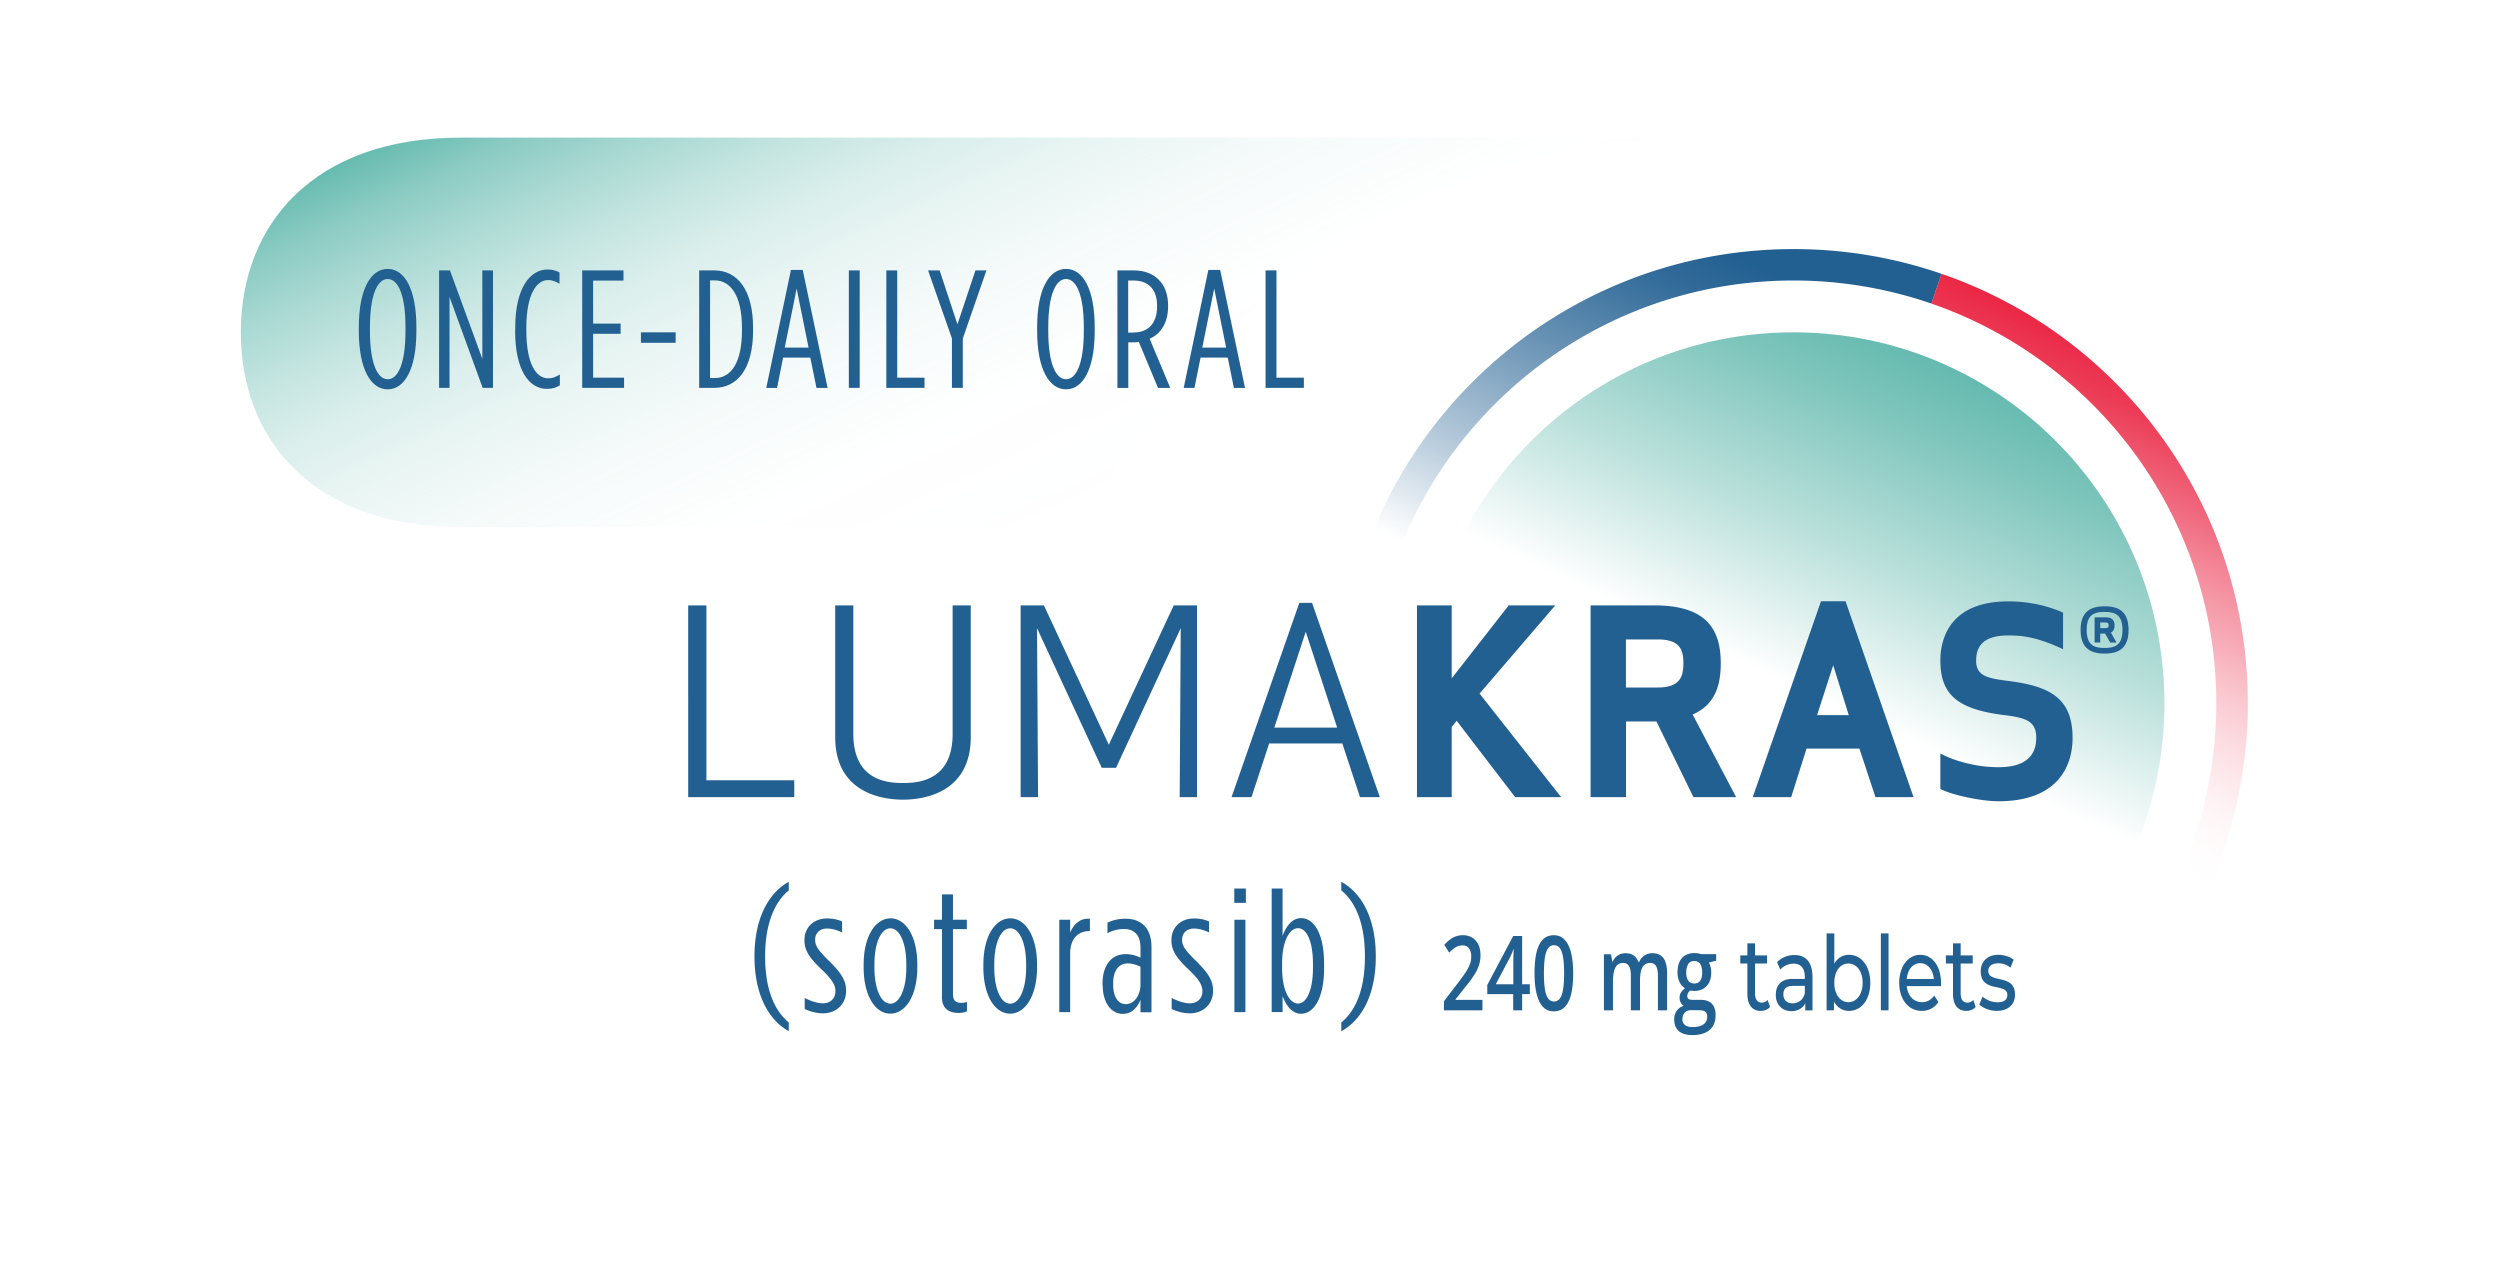
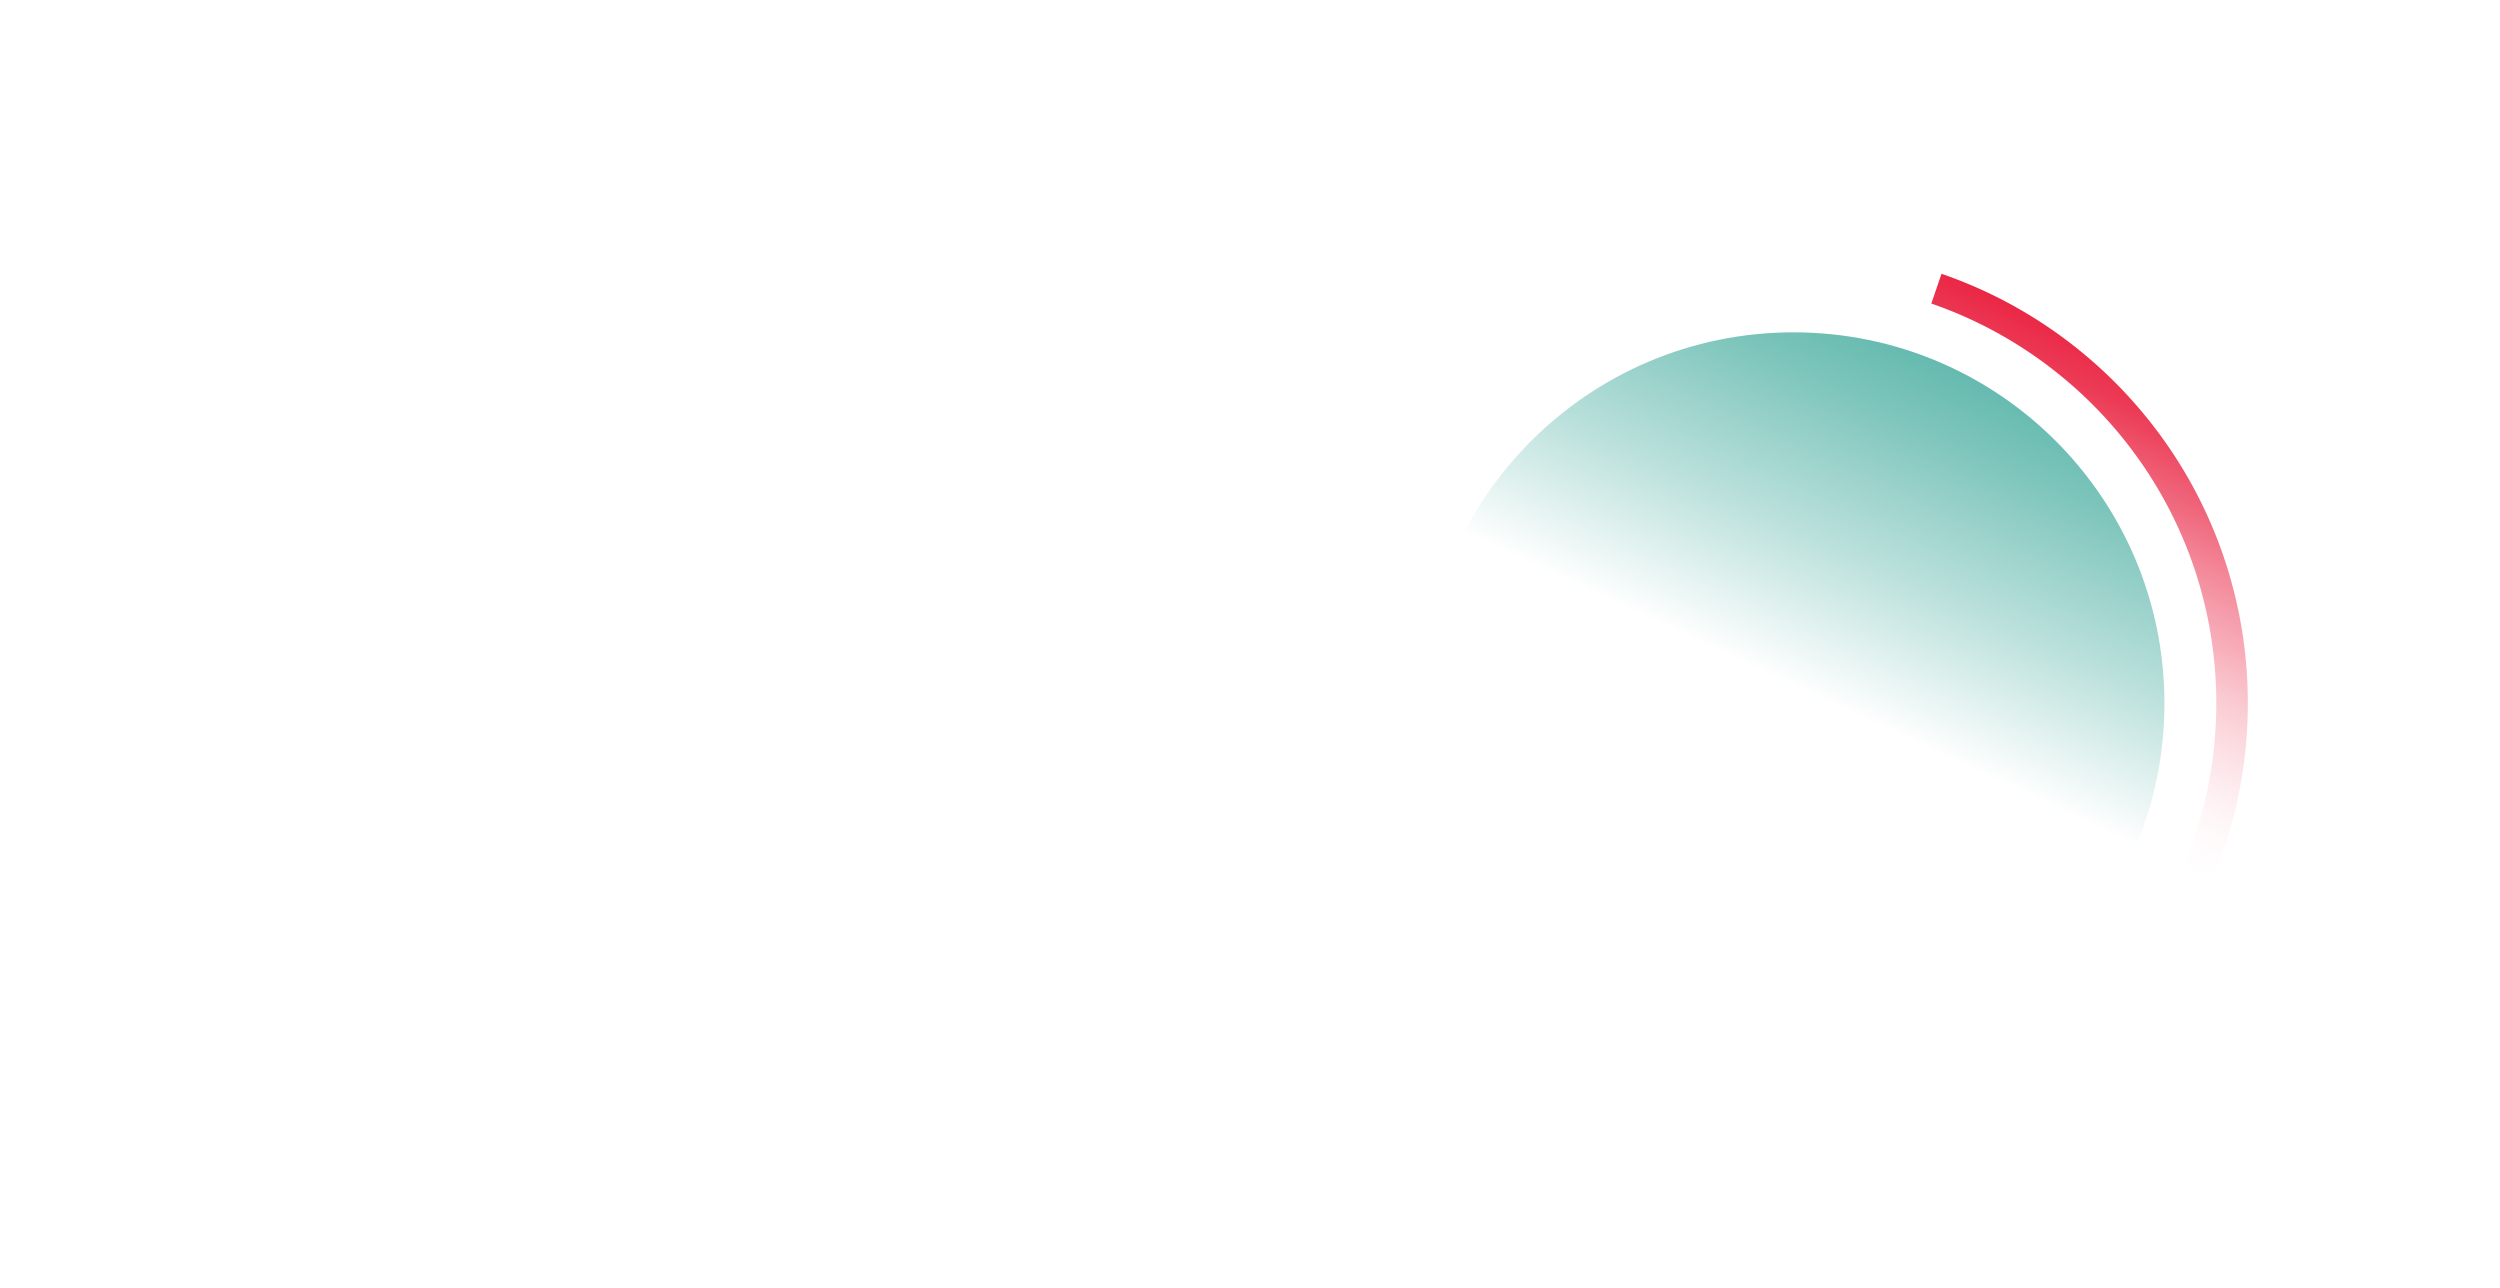
<svg xmlns="http://www.w3.org/2000/svg" width="200" height="103" viewBox="0 0 200 103" fill="none">
  <g clip-path="url(#jdi6dtjama)">
-     <path d="M36.862 11.01c-11.798 0-17.596 6.972-17.596 15.577 0 8.606 5.798 15.578 17.596 15.578h49.77S100.99 11.01 136.294 11.01H36.862z" fill="url(#qciwtjv7zb)" />
-     <path d="M143.476 85.945c16.391 0 29.679-13.288 29.679-29.679s-13.288-29.679-29.679-29.679-29.679 13.288-29.679 29.68c0 16.39 13.288 29.678 29.679 29.678z" fill="url(#pur37m0kzc)" />
-     <path d="M109.66 56.266c0-18.679 15.147-33.826 33.826-33.826 3.862 0 7.569.66 11.027 1.844l.817-2.376a36.173 36.173 0 0 0-11.844-1.981c-20.064 0-36.34 16.266-36.34 36.34 0 15.916 10.239 29.43 24.487 34.348l.816-2.376c-13.266-4.578-22.789-17.156-22.789-31.973z" fill="url(#6uwijw1ptd)" />
-     <path d="M28.705 26.477v-.294c0-3.1.982-4.67 2.312-4.67 1.33 0 2.294 1.57 2.294 4.67v.294c0 3.101-.964 4.67-2.294 4.67s-2.312-1.569-2.312-4.67zm3.734 0v-.294c0-2.642-.615-3.862-1.422-3.862-.807 0-1.422 1.22-1.422 3.862v.294c0 2.642.615 3.863 1.422 3.863.807 0 1.422-1.22 1.422-3.863zM35.127 21.633h.871l2.588 7.073v-7.073h.853v9.395h-.826l-2.651-7.276v7.276h-.835v-9.395zM41.218 26.468v-.266c0-3.165 1.193-4.642 2.578-4.642.431 0 .66.082.963.23v.907c-.348-.201-.605-.293-.908-.293-.963 0-1.743 1.21-1.743 3.798v.266c0 2.633.78 3.798 1.743 3.798.321 0 .606-.092.936-.312v.872c-.294.192-.615.284-1.037.284-1.422 0-2.541-1.477-2.541-4.642M46.576 21.633h3.303v.817h-2.431v3.44h2.202v.816h-2.202v3.505h2.477v.817h-3.349v-9.395zM54.053 26.587h-2.78v.835h2.78v-.835zM55.934 21.633h1.22c1.835 0 3.091 1.56 3.091 4.569v.266c0 3.01-1.247 4.56-3.091 4.56h-1.22v-9.395zm.871.789v7.817h.404c1.247 0 2.147-1.193 2.147-3.771v-.266c0-2.578-.936-3.77-2.166-3.77h-.385v-.01zM63.282 21.596h.936l1.991 9.44h-.89l-.495-2.43h-2.175l-.486 2.43h-.862l1.972-9.44h.01zm1.404 6.211-.954-4.724-.954 4.724h1.908zM68.778 21.633h-.872v9.395h.872v-9.395zM70.906 21.633h.872v8.578h2.183v.817h-3.055v-9.395zM76.154 27.073l-1.908-5.44h.927l1.422 4.312 1.44-4.312h.88l-1.89 5.44v3.955h-.87v-3.955zM82.97 26.477v-.294c0-3.1.982-4.67 2.313-4.67 1.33 0 2.293 1.57 2.293 4.67v.294c0 3.101-.963 4.67-2.293 4.67s-2.312-1.569-2.312-4.67zm3.735 0v-.294c0-2.642-.615-3.862-1.422-3.862-.808 0-1.422 1.22-1.422 3.862v.294c0 2.642.614 3.863 1.422 3.863.807 0 1.422-1.22 1.422-3.863zM89.393 21.633h1.302c.835 0 1.532.257 2 .743.487.468.753 1.184.753 2.092v.037c0 1.284-.56 2.192-1.477 2.596l1.65 3.936h-.98l-1.533-3.68c-.12.028-.257.028-.385.028h-.459v3.652h-.871v-9.404zm1.311 4.963c1.129 0 1.863-.706 1.863-2.082v-.037c0-1.422-.78-2.037-1.908-2.037h-.404v4.165h.44l.01-.009zM96.677 21.596h.936l1.99 9.44h-.89l-.495-2.43h-2.174l-.486 2.43h-.863l1.973-9.44h.009zm1.413 6.211-.954-4.724-.954 4.724h1.908zM101.246 21.633h.872v8.578h2.192v.817h-3.064v-9.395z" fill="#236092" />
+     <path d="M143.476 85.945c16.391 0 29.679-13.288 29.679-29.679s-13.288-29.679-29.679-29.679-29.679 13.288-29.679 29.68c0 16.39 13.288 29.678 29.679 29.678" fill="url(#pur37m0kzc)" />
    <path d="m155.321 21.908-.817 2.376c13.266 4.578 22.799 17.156 22.799 31.973 0 18.679-15.147 33.825-33.826 33.825-3.863 0-7.569-.66-11.028-1.853l-.816 2.376a36.184 36.184 0 0 0 11.853 1.991c20.064 0 36.339-16.266 36.339-36.34 0-15.917-10.238-29.44-24.495-34.348h-.009z" fill="url(#fjat4l42ue)" />
-     <path d="M56.513 62.422h7.028v1.349h-8.486V48.43h1.458v13.99zM76.21 58.697V48.431h1.45v10.532c0 4.358-3.578 5.01-5.422 5.01-1.844 0-5.422-.652-5.422-5.01V48.431h1.45v10.266c0 3.679 2.596 3.945 3.972 3.945 1.377 0 3.973-.266 3.973-3.945zM89.283 61.422h-1.146l-5.175-11.165.083 13.514H81.65V48.43h1.863l5.192 11.147 5.193-11.147h1.862v15.34h-1.385l.083-13.514-5.175 11.165zM108.799 63.77l-1.413-4.293h-5.853l-1.413 4.294h-1.597l5.422-15.542h1.019l5.422 15.541h-1.597.01zm-6.854-5.56h5.028l-2.514-7.669-2.514 7.67zM116.137 58.165v5.605h-2.78V48.431h2.78v5.835l4.56-5.835h3.725l-6.055 7.055 6.523 8.285h-3.679l-4.679-6.11-.395.504zM130.074 63.77h-2.826V48.431h5.092c4.046 0 5.321 1.78 5.321 4.624 0 1.945-.551 3.358-2.248 4.11l3.477 6.605h-3.413l-2.963-6.055h-2.431v6.055h-.009zm0-8.77h2.532c1.798 0 2.064-.862 2.064-1.945 0-1.083-.266-1.9-2.064-1.9h-2.532V55zM140.221 63.77l5.458-15.67h1.964l5.44 15.67h-3.046l-1.284-3.88h-4.23l-1.229 3.88h-3.073zm6.44-10.568-1.294 4.009h2.533l-1.248-4.01h.009zM165.806 59.027c0 2.248-1.165 5.074-5.935 5.074-1.349 0-3.679-.486-4.642-.982v-2.844c.633.367 2.449 1.101 4.66 1.101 2.33 0 3.009-1.082 3.009-2.349 0-1.266-.697-1.596-2.541-1.816-3.743-.468-5.128-1.615-5.128-4.376 0-1.9.899-4.725 5.44-4.725 1.78 0 3.293.413 4.376.9v2.926c-1.963-.918-3.11-1.101-4.376-1.101-2.129 0-2.578.981-2.578 2.027 0 1.248.963 1.413 2.725 1.633 3.293.431 4.99 1.45 4.99 4.542M60.357 76.523c0-2.927 1.037-5.028 2.743-5.982v.688c-1.146.954-1.89 2.67-1.89 5.294 0 2.624.744 4.32 1.89 5.275v.697c-1.706-.954-2.743-3.064-2.743-5.981v.009zM64.376 80.716v-.881c.513.266 1.018.43 1.468.43.56 0 .99-.366.99-.962v-.019c0-.458-.247-.908-1.073-1.697-1.01-.954-1.404-1.55-1.404-2.349v-.027c0-1.092.817-1.734 1.79-1.734.477 0 .825.073 1.22.239v.88c-.404-.193-.799-.312-1.22-.312-.542 0-.936.34-.936.9 0 .476.238.825 1.091 1.67 1.01.99 1.386 1.595 1.386 2.394v.027c0 1.11-.853 1.79-1.835 1.79-.541 0-1.01-.13-1.486-.35h.009zM69.092 77.385v-.21c0-2.34.981-3.707 2.156-3.707 1.174 0 2.137 1.376 2.137 3.706v.211c0 2.34-.981 3.707-2.156 3.707-1.174 0-2.137-1.376-2.137-3.707zm3.413 0v-.22c0-1.807-.56-2.9-1.276-2.9-.715 0-1.275 1.093-1.275 2.9v.22c0 1.807.56 2.908 1.275 2.908.716 0 1.276-1.11 1.276-2.908zM75.358 79.715V74.33h-.633v-.752h.633V71.55h.88v2.028h1.11v.752h-1.11v5.184c0 .56.248.715.688.715.129 0 .312-.027.432-.073v.752a1.769 1.769 0 0 1-.633.129c-.799 0-1.376-.322-1.376-1.312l.009-.01zM78.67 77.385v-.21c0-2.34.982-3.707 2.156-3.707 1.174 0 2.138 1.376 2.138 3.706v.211c0 2.34-.982 3.707-2.156 3.707-1.175 0-2.138-1.376-2.138-3.707zm3.422 0v-.22c0-1.807-.56-2.9-1.275-2.9-.716 0-1.275 1.093-1.275 2.9v.22c0 1.807.56 2.908 1.275 2.908.715 0 1.275-1.11 1.275-2.908zM84.742 73.578h.872v1.037c.266-.661.78-1.175 1.578-1.12v.991h-.028c-.88 0-1.55.569-1.55 1.807v4.68h-.872v-7.395zM88.201 78.835v-.138c0-1.459.697-2.367 1.863-2.367.458 0 .844.129 1.174.285v-.799c0-.954-.45-1.495-1.312-1.495-.486 0-.908.11-1.33.34v-.845a3.272 3.272 0 0 1 1.43-.32c.643 0 1.139.183 1.515.55.348.348.578.935.578 1.697v5.239h-.881v-.991c-.294.697-.743 1.119-1.413 1.119-.954 0-1.606-.936-1.606-2.257l-.018-.018zm3.037-.083V77.34c-.321-.156-.67-.266-1.019-.266-.752 0-1.165.633-1.165 1.569v.138c0 .926.367 1.55 1.01 1.55.697 0 1.174-.743 1.174-1.578zM93.733 80.716v-.881c.514.266 1.018.43 1.468.43.56 0 .99-.366.99-.962v-.019c0-.458-.247-.908-1.073-1.697-1.009-.954-1.403-1.55-1.403-2.349v-.027c0-1.092.816-1.734 1.789-1.734.477 0 .825.073 1.22.239v.88c-.404-.193-.798-.312-1.22-.312-.541 0-.936.34-.936.9 0 .476.239.825 1.092 1.67 1.009.99 1.385 1.595 1.385 2.394v.027c0 1.11-.853 1.79-1.835 1.79-.541 0-1.009-.13-1.486-.35h.01zM98.742 71.082h.927v1.147h-.927v-1.147zm.01 2.496h.88v7.394h-.88v-7.394zM102.606 79.688v1.275h-.872v-9.88h.872v3.78c.284-.744.743-1.414 1.486-1.414.982 0 1.835 1.175 1.835 3.643v.367c0 2.44-.853 3.642-1.835 3.642-.743 0-1.202-.67-1.486-1.404v-.01zm2.431-2.266v-.312c0-1.835-.514-2.853-1.193-2.853-.678 0-1.275 1.009-1.275 2.816v.395c0 1.807.615 2.816 1.275 2.816.661 0 1.193-1.018 1.193-2.853v-.01zM107.303 81.798c1.165-.954 1.89-2.66 1.89-5.275s-.725-4.34-1.89-5.294v-.688c1.725.954 2.761 3.055 2.761 5.982 0 2.926-1.036 5.027-2.761 5.981v-.706zM168.367 48.505c1.018 0 1.917.32 1.917 1.89 0 1.568-.899 1.89-1.917 1.89-1.019 0-1.918-.34-1.918-1.89 0-1.551.899-1.89 1.918-1.89zm0 .45c-.826 0-1.432.21-1.432 1.44 0 1.229.606 1.44 1.432 1.44.825 0 1.431-.211 1.431-1.44 0-1.23-.606-1.44-1.431-1.44zm.046 1.733.403.716h.505l-.45-.799c.211-.1.294-.311.294-.577 0-.377-.184-.643-.697-.643h-.9v2.019h.45v-.716h.395zm.275-.66c0 .128-.028.22-.248.22h-.422v-.45h.422c.22 0 .248.101.248.22v.01zM118.596 80.826h-3.082V80.1l1.174-1.532c.349-.459.578-.79.688-.982.11-.193.193-.376.248-.541a1.74 1.74 0 0 0 .073-.55c0-.267-.064-.478-.183-.634-.12-.156-.294-.229-.514-.229-.174 0-.34.046-.505.129-.165.082-.348.238-.559.449l-.395-.624c.257-.275.496-.477.734-.596a1.69 1.69 0 0 1 .762-.174c.422 0 .761.146 1.018.43.257.285.385.68.385 1.166 0 .266-.036.523-.11.761a3.278 3.278 0 0 1-.339.743 9.067 9.067 0 0 1-.762 1.037l-.789 1v.037h2.156v.844-.01zM122.386 79.532h-.615v1.294h-.715v-1.294h-2.074v-.734l2.074-3.917h.715v3.862h.615v.79zm-1.321-.789v-1.486c0-.532.009-.963.028-1.303h-.028a4.693 4.693 0 0 1-.275.652l-1.129 2.137h1.404zM125.853 77.862c0 1.028-.128 1.799-.385 2.294-.257.495-.642.752-1.165.752s-.89-.257-1.147-.77c-.257-.514-.394-1.276-.394-2.266 0-1.046.128-1.817.385-2.312.257-.496.642-.743 1.156-.743.514 0 .89.256 1.156.78.266.522.394 1.275.394 2.275v-.01zm-2.339 0c0 .808.064 1.386.193 1.734.128.349.33.523.614.523.285 0 .487-.174.615-.523.128-.348.193-.926.193-1.724 0-.799-.065-1.367-.193-1.725-.128-.358-.33-.532-.615-.532-.284 0-.486.174-.614.523-.129.348-.193.926-.193 1.734v-.01zM131.202 80.826h-.734v-2.762c0-.348-.045-.596-.146-.77a.5.5 0 0 0-.468-.257c-.285 0-.486.119-.615.357-.128.239-.202.633-.202 1.193v2.239h-.725v-4.487h.569l.101.588h.037c.092-.212.229-.377.413-.496.183-.12.385-.174.596-.174.532 0 .881.238 1.046.706h.046c.101-.22.248-.394.431-.523.184-.119.395-.183.633-.183.413 0 .706.137.899.403.193.267.285.68.285 1.239v2.927h-.734v-2.762c0-.348-.046-.596-.147-.77a.5.5 0 0 0-.468-.257c-.284 0-.495.119-.624.348-.128.23-.193.587-.193 1.064v2.377zM137.293 76.34v.522l-.587.138c.055.092.101.211.138.349.037.137.055.284.055.44 0 .459-.119.826-.367 1.092-.248.266-.578.394-1.009.394-.11 0-.211-.009-.303-.037-.156.129-.239.276-.239.45 0 .101.037.183.111.23.073.054.211.073.403.073h.597c.376 0 .669.11.862.312.193.21.293.514.293.917 0 .505-.155.9-.477 1.174-.321.276-.789.413-1.394.413-.468 0-.826-.11-1.073-.32-.248-.221-.367-.524-.367-.927 0-.276.064-.505.201-.698.138-.192.321-.32.56-.394a.575.575 0 0 1-.239-.266.788.788 0 0 1-.091-.376c0-.165.036-.312.11-.422.073-.12.183-.23.321-.349a1.128 1.128 0 0 1-.431-.486 1.757 1.757 0 0 1-.165-.79c0-.485.119-.862.348-1.128.239-.266.569-.403 1.009-.403.101 0 .202 0 .303.027.11.019.184.037.239.055h1.192v.01zm-2.706 5.183c0 .202.073.367.211.477.147.11.339.165.596.165.395 0 .698-.073.89-.22a.718.718 0 0 0 .294-.596c0-.193-.055-.33-.156-.413-.101-.083-.303-.12-.597-.12h-.55c-.211 0-.376.065-.495.193-.12.129-.184.303-.184.523l-.009-.01zm.312-3.725c0 .284.055.496.165.651.11.157.266.23.477.23.422 0 .633-.294.633-.88 0-.294-.055-.515-.156-.68-.101-.156-.266-.238-.477-.238-.211 0-.376.073-.477.238-.101.165-.165.386-.165.688v-.009zM141.588 80.569c-.184.21-.459.303-.734.303-.679 0-1.064-.487-1.064-1.377v-2.412h-.569v-.652h.569v-.963h.614v.963h.963v.652h-.963v2.385c0 .477.193.743.532.743a.653.653 0 0 0 .477-.211l.193.569h-.018zM145 78.174v2.66h-.578v-.577c-.202.394-.578.633-1.11.633-.761 0-1.248-.532-1.248-1.294 0-.706.349-1.284 1.358-1.284h.964v-.156c0-.67-.303-1.064-.9-1.064-.403 0-.807.183-1.064.477l-.257-.597c.349-.366.854-.568 1.395-.568.917 0 1.44.578 1.44 1.789v-.019zm-.614 1.312v-.614h-.945c-.606 0-.771.302-.771.678 0 .44.275.716.743.716.468 0 .817-.275.973-.78zM149.624 78.624c0 1.348-.715 2.248-1.706 2.248-.496 0-.927-.248-1.202-.744v.698h-.587V74.67h.615v2.422c.275-.477.697-.707 1.174-.707.982 0 1.706.9 1.706 2.239zm-.614 0c0-.936-.487-1.541-1.138-1.541-.651 0-1.128.605-1.128 1.54 0 .937.486 1.551 1.128 1.551.642 0 1.138-.614 1.138-1.55zM150.469 74.67h.614v6.156h-.614V74.67zM155.275 78.89h-2.734c.073.77.551 1.284 1.22 1.284.395 0 .725-.174.973-.532l.339.514c-.303.468-.77.715-1.33.715-1.083 0-1.807-.935-1.807-2.247 0-1.312.715-2.239 1.688-2.239.972 0 1.66.918 1.66 2.266 0 .065 0 .165-.009.239zm-2.734-.569h2.165c-.064-.743-.486-1.266-1.082-1.266-.597 0-1.019.514-1.083 1.266zM158.037 80.569c-.184.21-.459.303-.734.303-.679 0-1.064-.487-1.064-1.377v-2.412h-.569v-.652h.569v-.963h.614v.963h.964v.652h-.964v2.385c0 .477.193.743.533.743a.656.656 0 0 0 .477-.211l.192.569h-.018zM158.348 80.358l.257-.633c.284.266.743.458 1.183.458.569 0 .798-.229.798-.596 0-.99-2.128-.128-2.128-1.88 0-.79.541-1.322 1.403-1.322.441 0 .936.147 1.23.395l-.257.633a1.462 1.462 0 0 0-.973-.349c-.532 0-.798.257-.798.606 0 1.036 2.138.192 2.138 1.899 0 .798-.56 1.302-1.459 1.302-.559 0-1.11-.229-1.394-.513z" fill="#236092" />
  </g>
  <defs>
    <linearGradient id="qciwtjv7zb" x1="65.825" y1="-4.954" x2="87.587" y2="41.716" gradientUnits="userSpaceOnUse">
      <stop stop-color="#65BAAF" stop-opacity=".99" />
      <stop offset=".08" stop-color="#65BAAF" stop-opacity=".76" />
      <stop offset=".17" stop-color="#65BAAF" stop-opacity=".56" />
      <stop offset=".26" stop-color="#65BAAF" stop-opacity=".39" />
      <stop offset=".36" stop-color="#65BAAF" stop-opacity=".24" />
      <stop offset=".47" stop-color="#65BAAF" stop-opacity=".14" />
      <stop offset=".6" stop-color="#65BAAF" stop-opacity=".06" />
      <stop offset=".75" stop-color="#65BAAF" stop-opacity=".01" />
      <stop offset="1" stop-color="#65BAAF" stop-opacity="0" />
    </linearGradient>
    <linearGradient id="pur37m0kzc" x1="156.026" y1="29.358" x2="130.934" y2="83.165" gradientUnits="userSpaceOnUse">
      <stop stop-color="#65BAAF" />
      <stop offset=".09" stop-color="#65BAAF" stop-opacity=".84" />
      <stop offset=".29" stop-color="#65BAAF" stop-opacity=".43" />
      <stop offset=".48" stop-color="#65BAAF" stop-opacity="0" />
      <stop offset="1" stop-color="#65BAAF" stop-opacity="0" />
    </linearGradient>
    <linearGradient id="6uwijw1ptd" x1="143.991" y1="16.624" x2="113.367" y2="82.312" gradientUnits="userSpaceOnUse">
      <stop stop-color="#236092" />
      <stop offset=".08" stop-color="#236092" />
      <stop offset=".14" stop-color="#236092" stop-opacity=".92" />
      <stop offset=".25" stop-color="#236092" stop-opacity=".69" />
      <stop offset=".4" stop-color="#236092" stop-opacity=".33" />
      <stop offset=".52" stop-color="#236092" stop-opacity="0" />
      <stop offset="1" stop-color="#236092" stop-opacity="0" />
    </linearGradient>
    <linearGradient id="fjat4l42ue" x1="173.596" y1="30.211" x2="142.963" y2="95.899" gradientUnits="userSpaceOnUse">
      <stop stop-color="#EA2745" />
      <stop offset=".05" stop-color="#EB314D" stop-opacity=".95" />
      <stop offset=".13" stop-color="#ED4C65" stop-opacity=".82" />
      <stop offset=".24" stop-color="#F2798C" stop-opacity=".62" />
      <stop offset=".37" stop-color="#F8B7C1" stop-opacity=".33" />
      <stop offset=".5" stop-color="#fff" stop-opacity="0" />
      <stop offset="1" stop-color="#fff" stop-opacity="0" />
    </linearGradient>
    <clipPath id="jdi6dtjama">
      <path fill="#fff" transform="translate(19.266 11.01)" d="M0 0h160.55v81.587H0z" />
    </clipPath>
  </defs>
</svg>